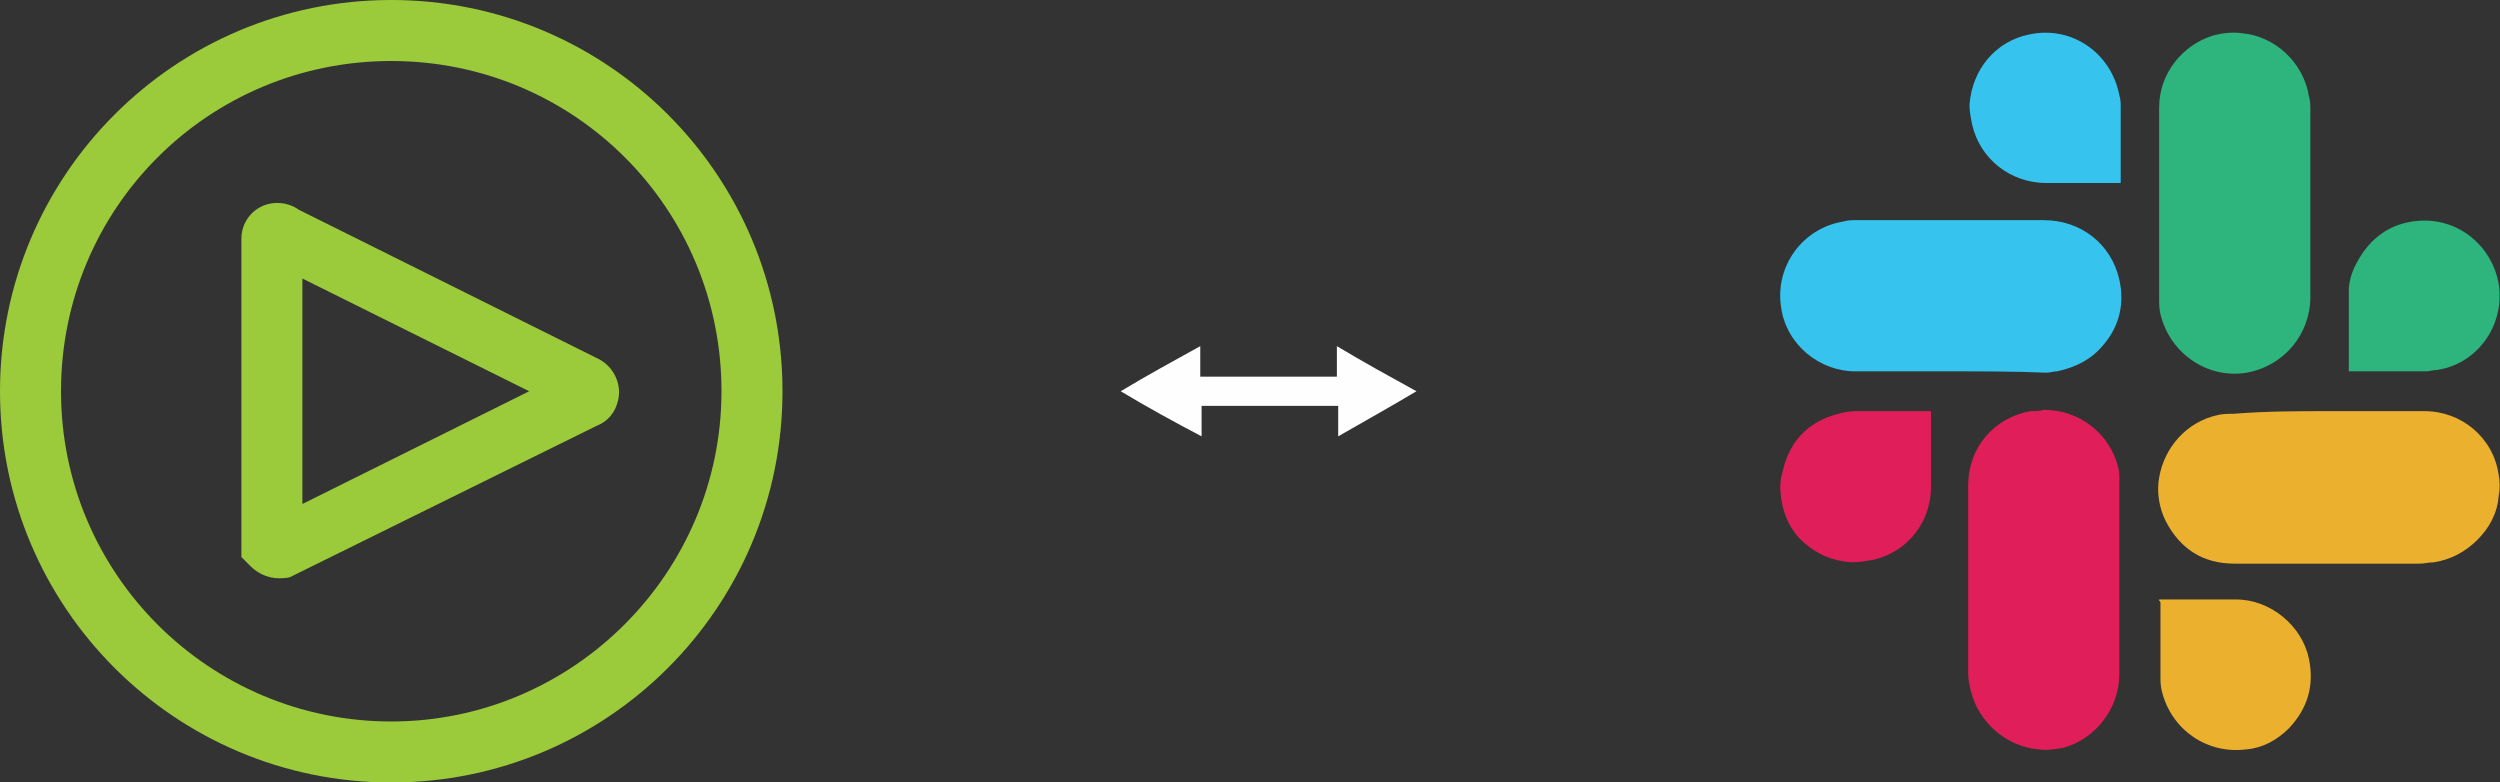
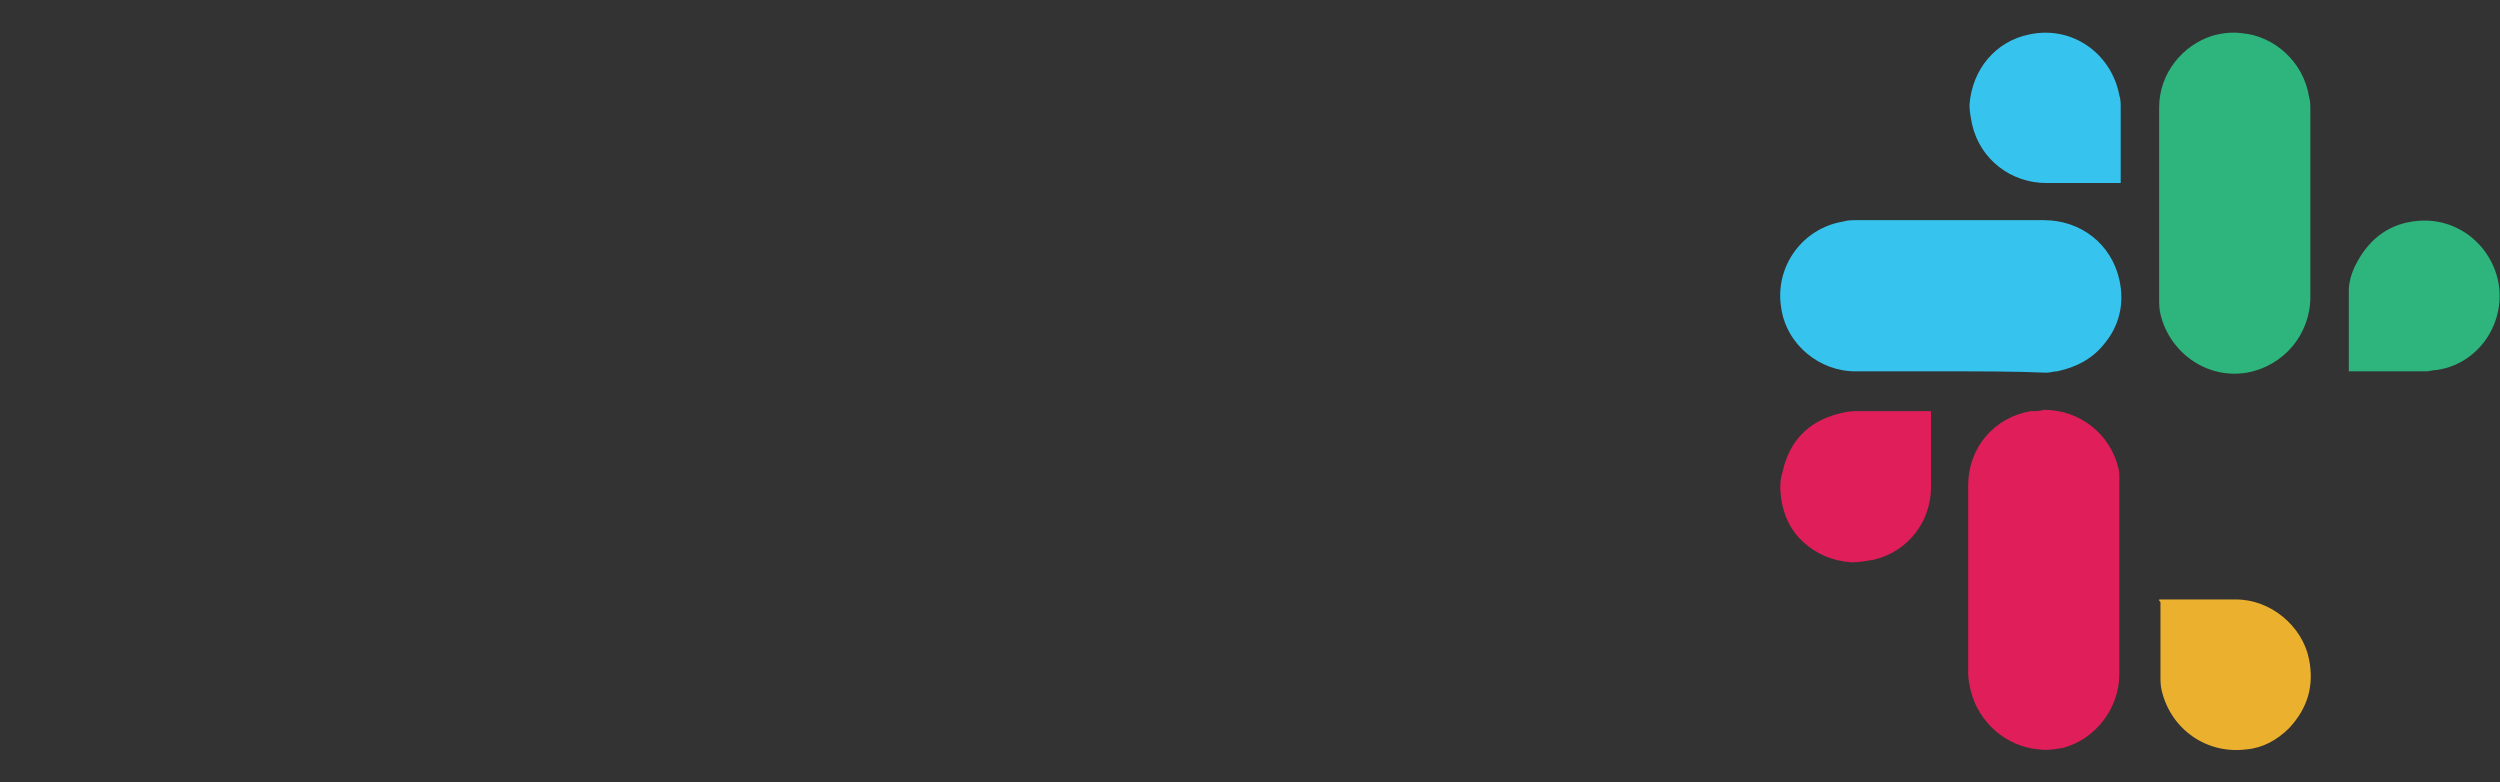
<svg xmlns="http://www.w3.org/2000/svg" version="1.1" id="Layer_1" x="0px" y="0px" viewBox="0 0 188.5 59" style="enable-background:new 0 0 188.5 59;" xml:space="preserve">
  <rect x="0" y="0" width="188.5" height="59" fill="#333333" stroke="none" />
  <style type="text/css">
	.st0{fill:#9BCA3B;}
	.st1{fill:#2EB57D;}
	.st2{fill:#EBB12E;}
	.st3{fill:#36C4EF;}
	.st4{fill:#DF1E5A;}
	.st5{fill:#FEFEFE;}
</style>
  <g>
    <g>
-       <path class="st0" d="M29.5,59C13.2,59,0,45.8,0,29.5C0,13.2,13.2,0,29.5,0S59,13.2,59,29.5C59,45.8,45.8,59,29.5,59z M29.5,4.6    C15.7,4.6,4.6,15.7,4.6,29.5c0,13.8,11.2,24.9,24.9,24.9s24.9-11.2,24.9-24.9C54.4,15.7,43.3,4.6,29.5,4.6z M21,43.6    c-0.7,0-1.5-0.3-2.1-0.9l-0.7-0.7V18c0-1.5,1.2-2.7,2.7-2.7c0.6,0,1.2,0.2,1.6,0.5l22.7,11.3c1.1,0.6,1.7,1.9,1.4,3.1    c-0.2,0.9-0.8,1.6-1.6,1.9L22.1,43.4C21.8,43.6,21.4,43.6,21,43.6z M20.1,39.3C20.1,39.3,20.1,39.3,20.1,39.3L20.1,39.3z M22.8,21    v17l17.1-8.5L22.8,21z" />
-     </g>
+       </g>
  </g>
  <g>
    <path class="st1" d="M162.8,15.2c0-2.4,0-4.7,0-7.1c0-2.6,1.8-4.7,4-5.4c0.7-0.2,1.5-0.3,2.2-0.2c2.5,0.2,4.7,2.2,5.1,4.8   c0.1,0.3,0.1,0.7,0.1,1c0,4.7,0,9.4,0,14.1c0,2.8-2,5.2-4.8,5.7c-3,0.5-5.8-1.5-6.5-4.4c-0.1-0.4-0.1-0.8-0.1-1.3   C162.8,20,162.8,17.6,162.8,15.2z" />
-     <path class="st2" d="M175.7,31c2.4,0,4.7,0,7.1,0c2.8,0,5.2,2,5.6,4.8c0.1,0.5,0.1,1.1,0,1.6c-0.1,1.3-0.7,2.4-1.6,3.3   c-0.9,0.9-2,1.5-3.3,1.7c-0.4,0-0.7,0.1-1.1,0.1c-4.6,0-9.3,0-13.9,0c-2.4,0-4.1-1.1-5.2-3.2c-0.5-1-0.7-2.2-0.5-3.3   c0.4-2.3,2.1-4.2,4.4-4.7c0.4-0.1,0.8-0.1,1.2-0.1C170.9,31,173.3,31,175.7,31z" />
    <path class="st3" d="M147.1,28c-2.4,0-4.8,0-7.2,0c-2.7,0-5.2-2-5.6-4.8c-0.5-3.1,1.6-6,4.7-6.5c0.3-0.1,0.7-0.1,1-0.1   c4.7,0,9.4,0,14.1,0c2.8,0,5.1,1.8,5.7,4.5c0.4,1.8,0,3.5-1.2,4.9c-0.9,1.1-2.1,1.7-3.5,2c-0.3,0-0.5,0.1-0.8,0.1   C151.9,28,149.5,28,147.1,28z" />
    <path class="st4" d="M154.1,30.9c2.8,0,5,1.9,5.6,4.3c0.1,0.3,0.1,0.6,0.1,0.9c0,0.6,0,1.3,0,1.9c0,4.3,0,8.5,0,12.8   c0,2.7-1.9,5-4.3,5.6c-0.6,0.1-1.2,0.2-1.8,0.1c-2.4-0.2-4.5-2-5.1-4.4c-0.1-0.4-0.2-0.9-0.2-1.3c0-4.7,0-9.5,0-14.2   c0-2.8,1.9-5.1,4.7-5.6C153.5,31,153.8,31,154.1,30.9z" />
    <path class="st3" d="M159.9,13.8c-0.1,0-0.2,0-0.2,0c-1.8,0-3.6,0-5.4,0c-2.7,0-5-1.8-5.6-4.4c-0.1-0.5-0.2-1-0.2-1.5   c0.2-2.7,2-4.8,4.5-5.3c3.2-0.7,6.2,1.4,6.8,4.6c0.1,0.3,0.1,0.6,0.1,0.9c0,1.9,0,3.7,0,5.6C159.9,13.7,159.9,13.7,159.9,13.8z" />
    <path class="st4" d="M145.6,31c0,0.1,0,0.1,0,0.2c0,1.8,0,3.7,0,5.5c0,2.7-1.8,4.9-4.3,5.5c-0.6,0.1-1.1,0.2-1.7,0.2   c-1.4-0.1-2.6-0.6-3.6-1.5c-1-0.9-1.5-2-1.7-3.3c-0.1-0.7-0.1-1.4,0.1-2c0.5-2.3,1.9-3.8,4.2-4.4c0.4-0.1,0.8-0.2,1.3-0.2   c1.9,0,3.8,0,5.7,0C145.5,31,145.6,31,145.6,31z" />
    <path class="st2" d="M162.8,45.2c0.1,0,0.1,0,0.2,0c1.9,0,3.7,0,5.6,0c2.6,0,5,2,5.5,4.5c0.4,2-0.1,3.7-1.5,5.2   c-0.9,0.9-2,1.5-3.2,1.6c-3,0.4-5.7-1.5-6.4-4.4c-0.1-0.4-0.1-0.7-0.1-1.1c0-1.9,0-3.7,0-5.6C162.8,45.3,162.8,45.3,162.8,45.2z" />
    <path class="st1" d="M177.1,28c0-0.1,0-0.2,0-0.2c0-2,0-4,0-5.9c0-0.6,0.2-1.3,0.5-1.9c0.9-1.8,2.3-3,4.3-3.3   c3.3-0.5,6,1.8,6.5,4.7c0.5,3.2-1.7,6.1-4.7,6.5c-0.3,0-0.5,0.1-0.8,0.1c-1.9,0-3.8,0-5.6,0C177.2,28,177.2,28,177.1,28z" />
  </g>
-   <path class="st5" d="M84.5,29.5c2-1.2,4-2.3,6-3.4c0,0.8,0,1.6,0,2.3c3.4,0,6.9,0,10.3,0c0-0.8,0-1.5,0-2.3c2,1.2,4,2.3,6,3.4  c-2,1.2-4,2.3-5.9,3.4c0-0.8,0-1.6,0-2.3c-3.4,0-6.9,0-10.3,0c0,0.8,0,1.5,0,2.3C88.5,31.8,86.5,30.7,84.5,29.5z" />
</svg>